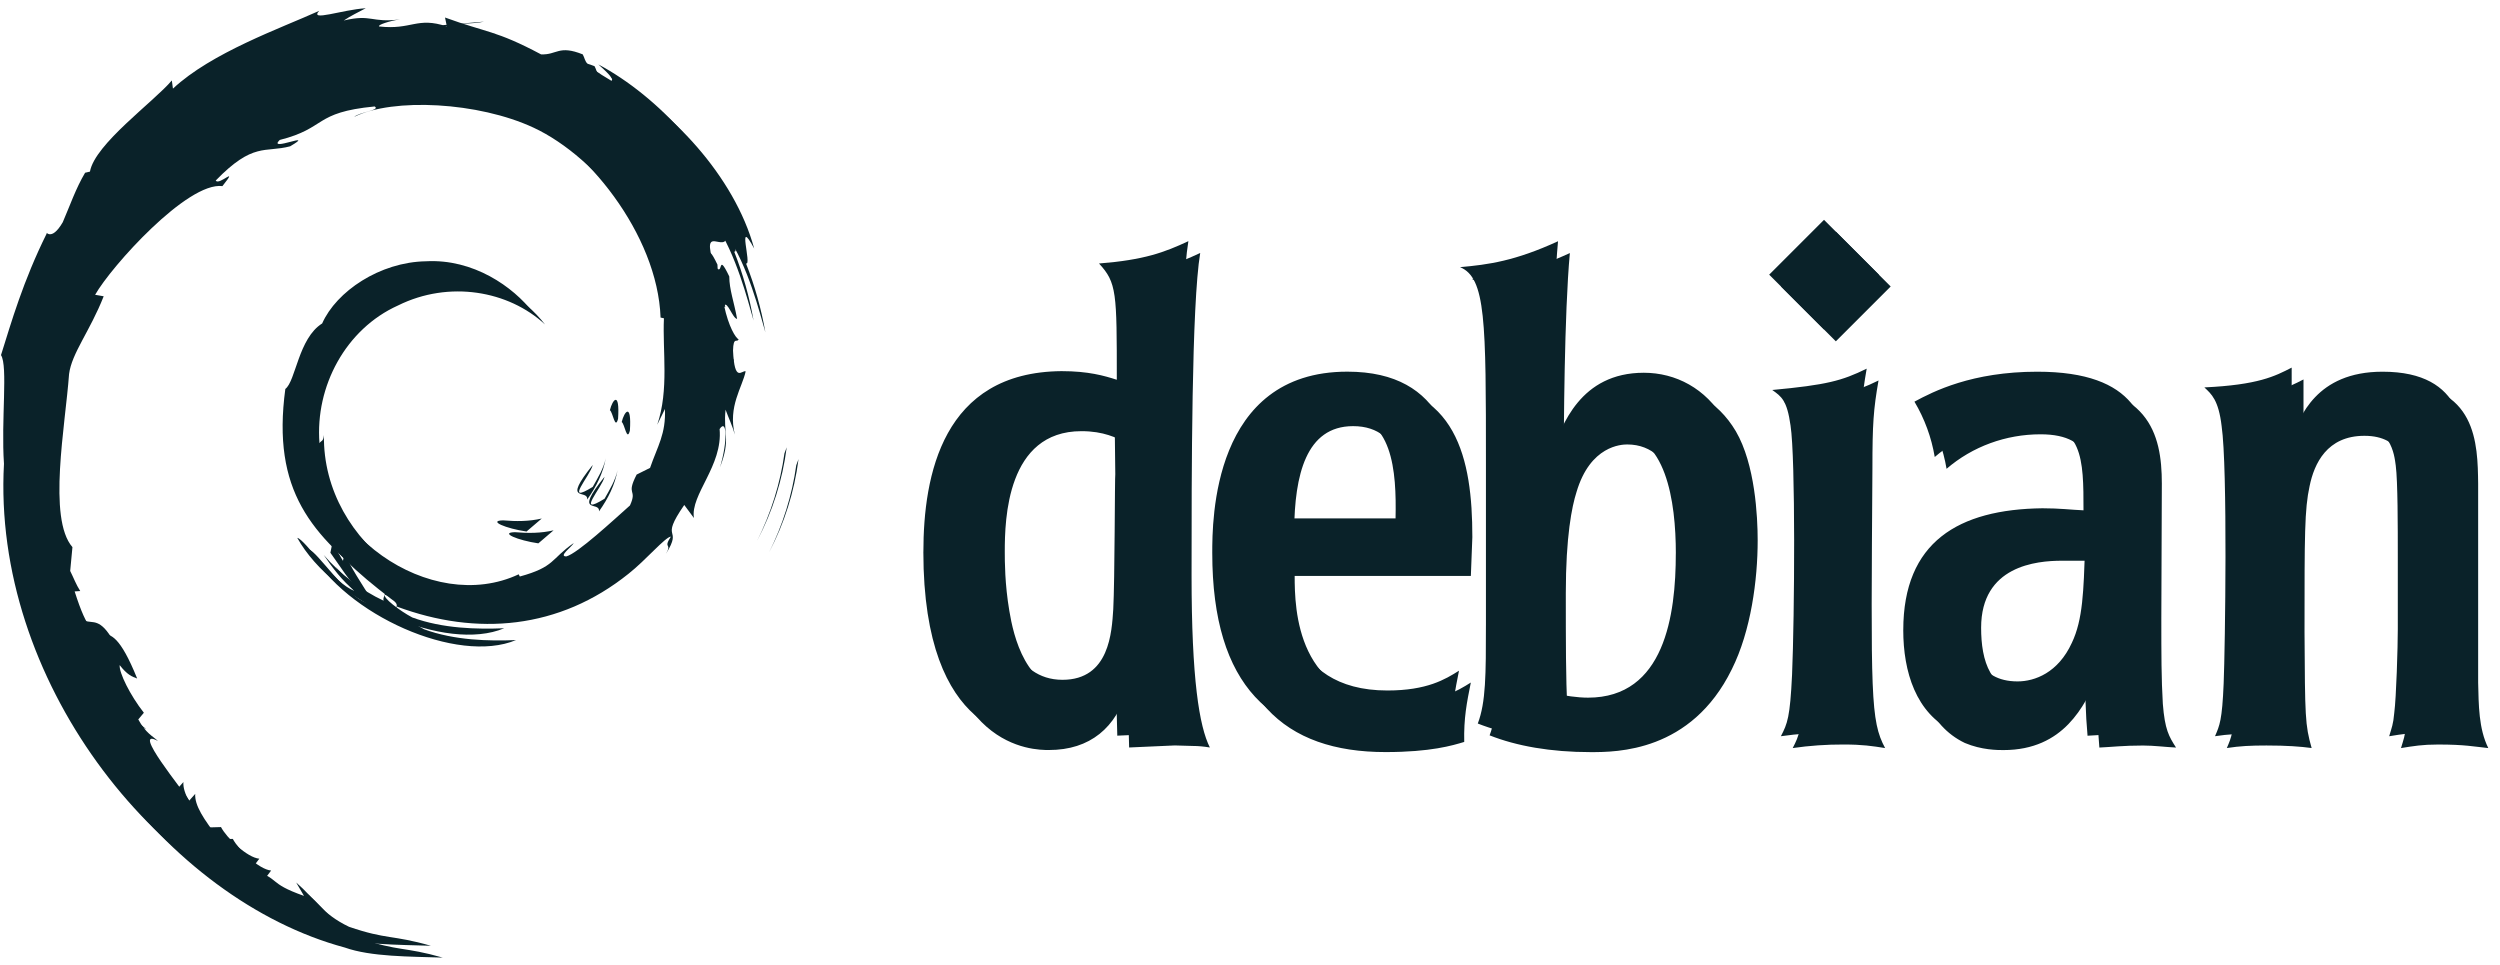
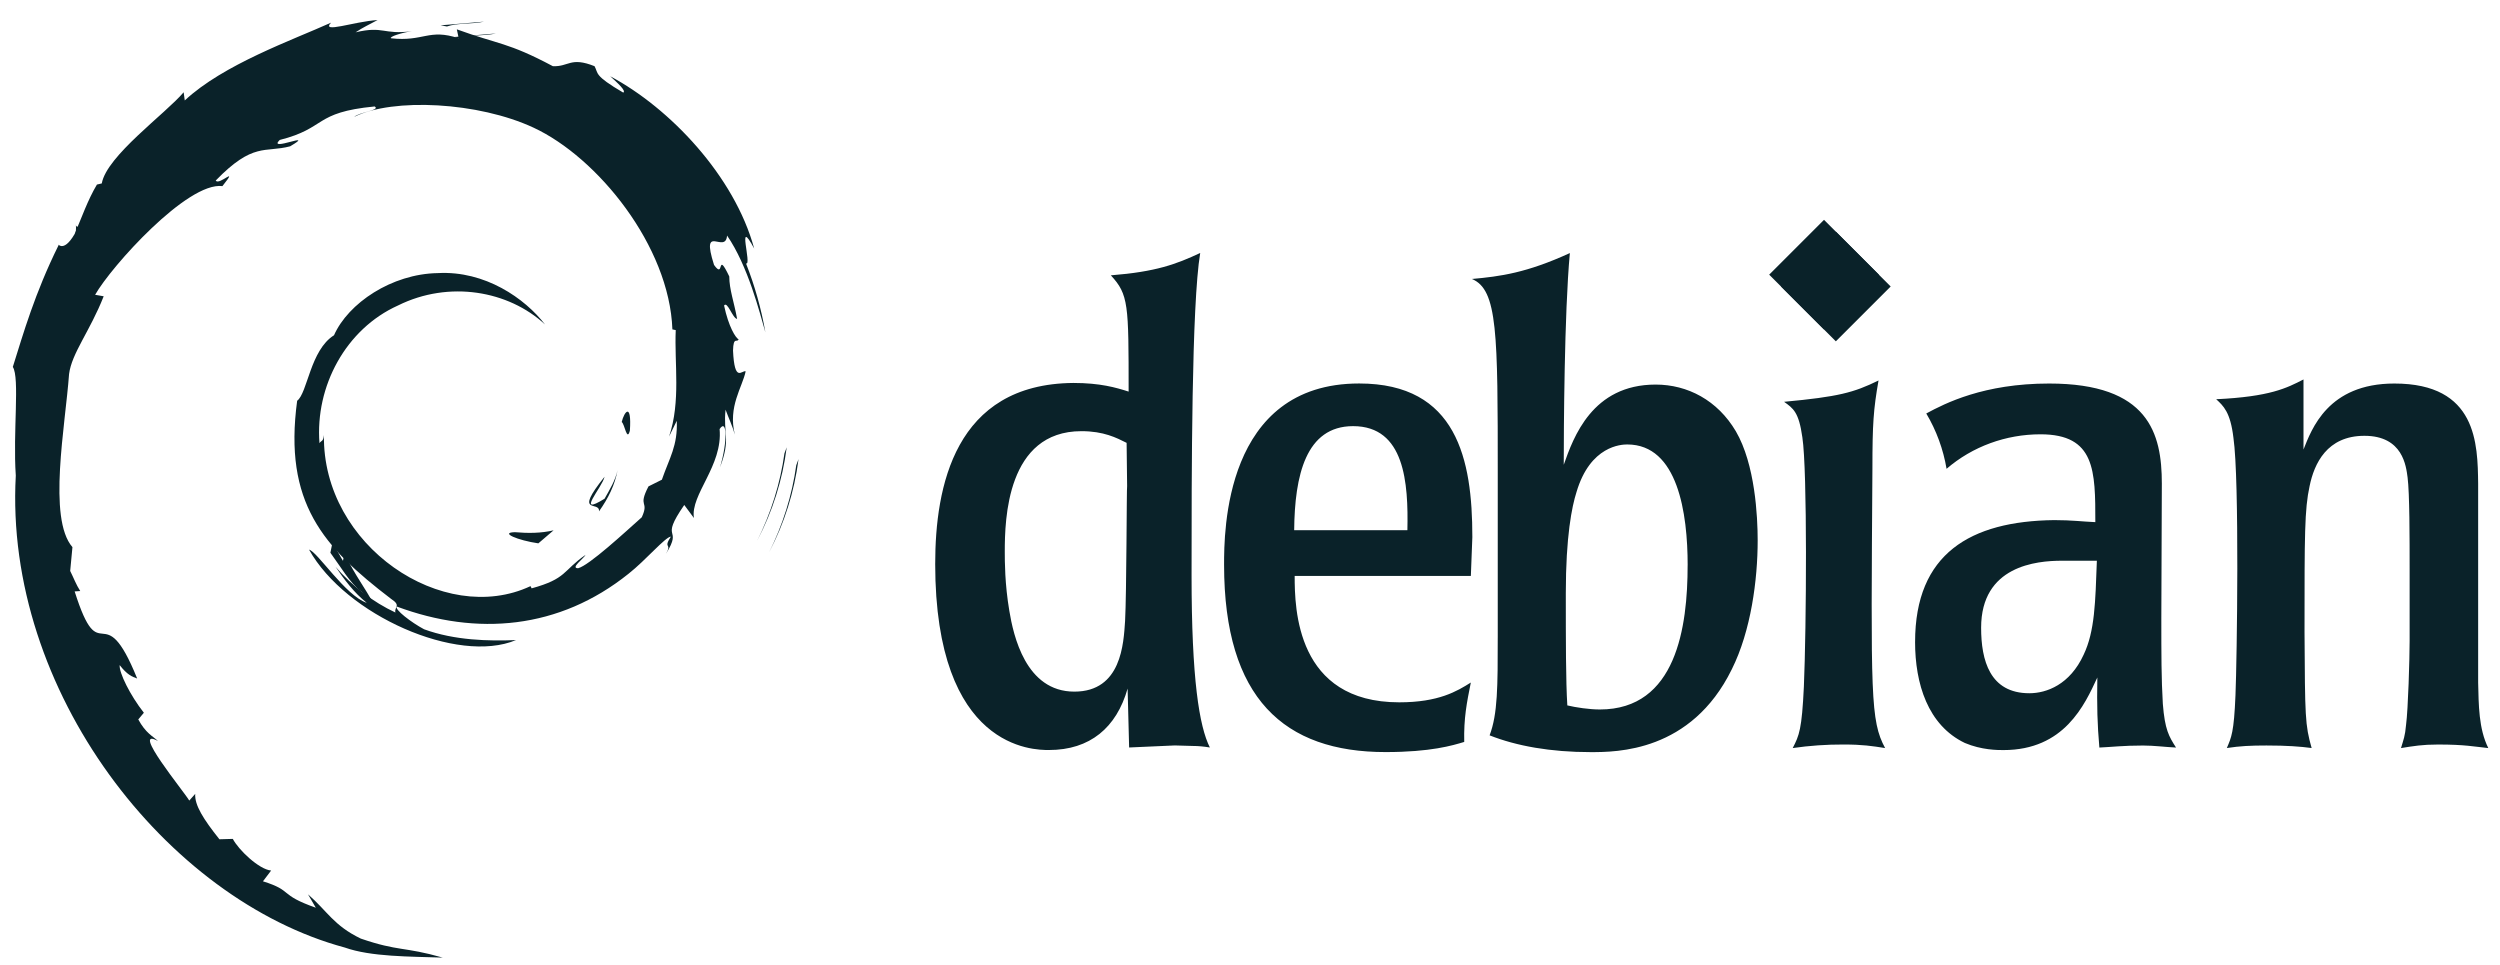
<svg xmlns="http://www.w3.org/2000/svg" width="158px" height="61px" viewBox="0 0 158 61" version="1.1">
  <title>Debian</title>
  <g stroke="none" stroke-width="1" fill="none" fill-rule="evenodd">
    <g id="Partner" transform="translate(-1021, -1225)" fill="#0A2229" fill-rule="nonzero">
      <g id="Debian" transform="translate(1021.063, 1225.52)">
        <path d="M32.478,33.114 C31.49,33.138 32.666,33.631 33.96,33.82 L34.924,32.996 C34.125,33.185 33.301,33.185 32.478,33.114 M37.793,31.798 C38.382,30.974 38.805,30.105 38.969,29.187 C38.827,29.846 38.475,30.411 38.146,30.998 C36.288,32.15 37.982,30.315 38.146,29.61 C36.146,32.103 37.864,31.092 37.793,31.798 M39.746,26.693 C39.865,24.906 39.394,25.469 39.229,26.152 C39.418,26.27 39.558,27.422 39.746,26.693 M28.737,2.37 C29.254,2.464 29.889,2.534 29.795,2.653 C30.36,2.534 30.501,2.418 28.737,2.37 M29.795,2.676 L29.419,2.747 L29.771,2.723 L29.795,2.675 M42.708,26.056 C42.779,27.655 42.238,28.432 41.768,29.797 L40.921,30.22 C40.216,31.584 40.991,31.089 40.498,32.171 C39.416,33.135 37.182,35.206 36.475,35.393 C35.958,35.393 36.828,34.782 36.946,34.546 C35.487,35.558 35.77,36.051 33.536,36.664 L33.466,36.523 C27.962,39.111 20.294,33.983 20.41,26.972 C20.364,27.419 20.246,27.301 20.128,27.489 C19.846,23.891 21.797,20.268 25.091,18.786 C28.313,17.187 32.077,17.846 34.382,19.986 C33.111,18.339 30.595,16.576 27.607,16.74 C24.69,16.788 21.939,18.646 21.046,20.669 C19.541,21.609 19.376,24.315 18.717,24.808 C17.848,31.254 20.364,34.053 24.646,37.323 C25.327,37.769 24.834,37.84 24.928,38.192 C23.517,37.533 22.199,36.523 21.141,35.299 C21.706,36.123 22.317,36.946 23.117,37.581 C21.776,37.134 19.989,34.335 19.47,34.217 C21.776,38.357 28.855,41.486 32.549,39.933 C30.832,40.003 28.668,39.957 26.739,39.25 C25.94,38.827 24.834,37.98 25.022,37.816 C30.079,39.697 35.278,39.25 39.654,35.746 C40.76,34.876 41.982,33.418 42.336,33.394 C41.819,34.193 42.43,33.77 42.03,34.476 C43.136,32.688 41.559,33.746 43.182,31.394 L43.793,32.218 C43.559,30.735 45.628,28.924 45.416,26.596 C45.887,25.89 45.933,27.373 45.44,29.018 C46.145,27.183 45.628,26.901 45.793,25.372 C45.981,25.889 46.24,26.43 46.38,26.948 C45.933,25.184 46.851,23.961 47.063,22.949 C46.828,22.855 46.358,23.725 46.264,21.633 C46.287,20.715 46.522,21.162 46.616,20.928 C46.428,20.833 45.981,20.128 45.699,18.788 C45.911,18.481 46.24,19.611 46.522,19.635 C46.334,18.577 46.027,17.777 46.027,16.952 C45.204,15.235 45.745,17.187 45.064,16.223 C44.194,13.494 45.793,15.588 45.887,14.366 C47.205,16.271 47.957,19.258 48.309,20.481 C48.048,18.993 47.638,17.535 47.085,16.129 C47.486,16.293 46.45,13.048 47.602,15.189 C46.356,10.603 42.263,6.297 38.5,4.298 C38.971,4.721 39.536,5.238 39.324,5.332 C37.442,4.226 37.771,4.132 37.512,3.663 C35.984,3.052 35.889,3.709 34.878,3.663 C32.008,2.134 31.444,2.298 28.809,1.334 L28.927,1.899 C27.022,1.264 26.715,2.134 24.646,1.899 C24.528,1.805 25.305,1.547 25.964,1.453 C24.129,1.687 24.199,1.1 22.411,1.523 C22.858,1.216 23.329,1.006 23.8,0.747 C22.295,0.841 20.201,1.617 20.859,0.912 C18.412,2.017 14.061,3.546 11.614,5.828 L11.544,5.311 C10.416,6.652 6.675,9.334 6.369,11.073 L6.063,11.144 C5.475,12.132 5.099,13.237 4.651,14.273 C3.897,15.567 3.545,14.766 3.639,14.978 C2.135,18.012 1.406,20.576 0.747,22.67 C1.194,23.351 0.747,26.786 0.935,29.538 C0.182,43.134 10.462,56.33 21.73,59.365 C23.377,59.952 25.823,59.93 27.917,60 C25.447,59.295 25.142,59.623 22.742,58.8 C21.025,57.977 20.624,57.059 19.402,56.001 L19.896,56.848 C17.496,56.001 18.508,55.79 16.556,55.179 L17.073,54.498 C16.298,54.427 15.004,53.18 14.651,52.498 L13.804,52.522 C12.792,51.252 12.227,50.358 12.275,49.653 L11.898,50.076 C11.592,49.535 8.135,45.347 9.923,46.313 C9.594,46.006 9.147,45.818 8.676,44.948 L9.029,44.526 C8.159,43.42 7.453,41.985 7.5,41.514 C7.971,42.126 8.277,42.244 8.606,42.362 C6.418,36.952 6.3,42.055 4.655,36.858 L5.008,36.834 C4.749,36.433 4.585,35.987 4.373,35.564 L4.515,34.059 C2.938,32.248 4.068,26.367 4.302,23.121 C4.467,21.805 5.619,20.416 6.49,18.205 L5.949,18.111 C6.961,16.323 11.783,10.96 13.994,11.242 C15.075,9.878 13.781,11.242 13.571,10.89 C15.947,8.443 16.676,9.149 18.275,8.726 C19.992,7.714 16.793,9.126 17.616,8.325 C20.603,7.572 19.733,6.584 23.614,6.208 C24.015,6.442 22.674,6.56 22.32,6.867 C24.791,5.643 30.176,5.927 33.658,7.548 C37.704,9.43 42.244,15.028 42.432,20.297 L42.644,20.343 C42.55,22.437 42.973,24.859 42.221,27.071 L42.716,26.059" id="Shape" />
-         <path d="M21.705,34.479 L21.564,35.162 C22.223,36.055 22.74,36.997 23.564,37.678 C22.952,36.526 22.506,36.055 21.705,34.479 M23.233,34.408 C22.881,34.032 22.692,33.561 22.458,33.114 C22.67,33.914 23.117,34.597 23.54,35.302 L23.233,34.408 M50.401,28.504 L50.261,28.881 C50.002,30.762 49.414,32.644 48.544,34.385 C49.51,32.551 50.139,30.56 50.403,28.504 M28.927,1.901 C29.586,1.666 30.574,1.76 31.279,1.595 L28.527,1.829 L28.927,1.899 M5.474,14.367 C5.638,15.802 4.392,16.343 5.756,15.401 C6.462,13.802 5.45,14.978 5.474,14.367 M3.897,20.977 C4.204,20.037 4.274,19.448 4.392,18.907 C3.522,19.989 3.992,20.225 3.897,20.977" id="Shape" />
+         <path d="M21.705,34.479 L21.564,35.162 C22.223,36.055 22.74,36.997 23.564,37.678 C22.952,36.526 22.506,36.055 21.705,34.479 M23.233,34.408 C22.881,34.032 22.692,33.561 22.458,33.114 C22.67,33.914 23.117,34.597 23.54,35.302 L23.233,34.408 M50.401,28.504 L50.261,28.881 C50.002,30.762 49.414,32.644 48.544,34.385 C49.51,32.551 50.139,30.56 50.403,28.504 M28.927,1.901 C29.586,1.666 30.574,1.76 31.279,1.595 L28.527,1.829 L28.927,1.899 M5.474,14.367 C5.638,15.802 4.392,16.343 5.756,15.401 C6.462,13.802 5.45,14.978 5.474,14.367 M3.897,20.977 C4.204,20.037 4.274,19.448 4.392,18.907 " id="Shape" />
        <path d="M59.041,35.105 C59.041,46.881 65.298,46.881 66.229,46.881 C68.827,46.881 70.497,45.468 71.202,42.998 L71.298,46.721 L74.185,46.592 L75.34,46.625 C75.661,46.625 76.014,46.658 76.4,46.721 C75.726,45.373 75.244,42.389 75.244,35.843 C75.244,29.49 75.244,18.741 75.79,15.468 C74.282,16.174 72.998,16.657 70.142,16.881 C71.266,18.1 71.266,18.71 71.266,24.229 C70.464,23.972 69.468,23.683 67.769,23.683 C60.262,23.747 59.042,30.262 59.042,35.106 M71.171,30.197 C71.139,30.229 71.139,36.967 71.042,38.732 C70.946,40.144 70.818,43.191 67.834,43.191 C64.754,43.191 63.983,39.63 63.727,38.089 C63.439,36.389 63.439,34.945 63.439,34.335 C63.439,32.313 63.567,26.73 68.283,26.73 C69.696,26.73 70.497,27.147 71.139,27.468 L71.171,30.197 Z M92.989,33.406 C92.989,28.528 92.026,23.716 85.834,23.716 C77.299,23.716 77.299,33.15 77.299,35.171 C77.299,43.641 81.117,47.011 87.503,47.011 C90.359,47.011 91.738,46.594 92.476,46.37 C92.443,44.862 92.636,43.899 92.893,42.616 C92.026,43.161 90.871,43.867 88.37,43.867 C81.856,43.867 81.76,37.931 81.76,35.877 L92.895,35.877 L92.99,33.407 M81.729,32.99 C81.76,29.525 82.467,26.412 85.451,26.412 C88.724,26.412 88.948,30.006 88.884,32.99 L81.729,32.99 Z M94.594,39.761 C94.594,42.841 94.594,44.606 94.08,45.954 C95.78,46.628 97.931,47.014 100.465,47.014 C102.102,47.014 106.818,47.014 109.385,41.783 C110.605,39.344 111.022,36.105 111.022,33.634 C111.022,32.127 110.862,28.821 109.642,26.736 C108.487,24.779 106.594,23.785 104.573,23.785 C100.562,23.785 99.376,27.122 98.766,28.854 C98.766,26.736 98.798,19.293 99.152,15.474 C96.424,16.725 94.757,16.951 92.959,17.111 C94.595,17.785 94.595,20.543 94.595,29.528 L94.595,39.763 M106.595,35.206 C106.595,39.089 105.89,44.319 101.045,44.319 C100.371,44.319 99.537,44.191 98.992,44.062 C98.896,42.554 98.896,39.956 98.896,36.971 C98.896,33.377 99.282,31.484 99.57,30.586 C100.437,27.634 102.426,27.57 102.779,27.57 C105.987,27.57 106.597,31.934 106.597,35.206 L106.595,35.206 Z M119.076,46.757 C118.243,46.628 117.664,46.533 116.445,46.533 C115.371,46.529 114.299,46.604 113.236,46.757 C113.653,45.954 113.813,45.569 113.942,42.874 C114.102,39.152 114.166,29.205 113.846,27.12 C113.622,25.515 113.269,25.291 112.691,24.874 C116.124,24.553 117.087,24.297 118.66,23.526 C118.338,25.355 118.274,26.285 118.274,29.076 C118.177,43.484 118.145,45.023 119.076,46.757 M120.97,40.05 C120.97,42.681 121.772,45.312 124.114,46.435 C125.172,46.885 126.2,46.885 126.553,46.885 C130.404,46.885 131.686,44.029 132.489,42.297 C132.457,44.127 132.489,45.249 132.617,46.725 C133.355,46.694 134.125,46.597 135.376,46.597 C136.081,46.597 136.755,46.692 137.462,46.725 C137.012,46.02 136.757,45.603 136.628,43.965 C136.533,42.393 136.533,40.79 136.533,38.575 L136.565,30.04 C136.565,26.863 135.732,23.719 129.442,23.719 C125.302,23.719 122.865,24.97 121.677,25.612 C122.317,26.689 122.752,27.874 122.96,29.109 C124.597,27.697 126.714,26.928 128.896,26.928 C132.362,26.928 132.362,29.238 132.362,32.479 C131.559,32.446 130.885,32.351 129.763,32.351 C124.468,32.415 120.971,34.468 120.971,40.051 M132.459,34.918 C132.363,37.55 132.33,39.377 131.625,40.854 C130.758,42.747 129.282,43.293 128.192,43.293 C125.689,43.293 125.144,41.206 125.144,39.153 C125.144,35.239 128.641,34.918 130.246,34.918 L132.459,34.918 Z M156.556,42.619 C156.589,44.031 156.589,45.539 157.197,46.758 C156.266,46.663 155.721,46.534 154.021,46.534 C153.026,46.534 152.481,46.63 151.68,46.758 C151.84,46.213 151.937,46.02 152.001,45.282 C152.13,44.319 152.225,41.111 152.225,39.987 L152.225,35.462 C152.225,33.504 152.225,30.649 152.097,29.655 C152.001,28.949 151.808,27.023 149.369,27.023 C146.995,27.023 146.194,28.788 145.904,30.199 C145.583,31.675 145.583,33.247 145.583,39.44 C145.615,44.799 145.615,45.28 146.032,46.755 C145.327,46.66 144.46,46.595 143.177,46.595 C142.183,46.595 141.509,46.628 140.673,46.755 C140.962,46.081 141.123,45.76 141.219,43.418 C141.315,41.108 141.476,29.813 141.09,27.15 C140.898,25.514 140.449,25.128 140,24.711 C143.401,24.551 144.459,24.006 145.518,23.461 L145.518,27.89 C146.031,26.606 147.058,23.719 151.261,23.719 C156.492,23.719 156.523,27.537 156.556,30.04 L156.556,42.619" id="Shape" />
        <polyline points="119.428 17.586 115.962 21.052 112.497 17.586 115.962 14.121 119.428 17.586" />
-         <path d="M31.731,32.367 C30.743,32.391 31.919,32.884 33.213,33.072 L34.177,32.249 C33.377,32.437 32.554,32.437 31.731,32.367 M37.046,31.051 C37.635,30.227 38.058,29.357 38.222,28.44 C38.08,29.099 37.728,29.664 37.399,30.251 C35.541,31.403 37.234,29.568 37.399,28.863 C35.399,31.355 37.116,30.345 37.046,31.051 M38.999,25.946 C39.117,24.158 38.647,24.722 38.482,25.405 C38.67,25.523 38.811,26.675 38.999,25.946 M27.99,1.623 C28.507,1.717 29.142,1.787 29.048,1.905 C29.613,1.787 29.753,1.671 27.99,1.623 M29.048,1.929 L28.671,2 L29.024,1.976 L29.048,1.928 M41.961,25.309 C42.031,26.908 41.49,27.685 41.021,29.05 L40.174,29.472 C39.468,30.837 40.244,30.342 39.751,31.424 C38.669,32.388 36.435,34.459 35.728,34.646 C35.211,34.646 36.081,34.035 36.199,33.799 C34.74,34.81 35.023,35.304 32.789,35.916 L32.718,35.776 C27.214,38.364 19.547,33.235 19.663,26.225 C19.617,26.672 19.499,26.554 19.381,26.742 C19.098,23.144 21.05,19.521 24.344,18.039 C27.566,16.44 31.33,17.099 33.634,19.239 C32.364,17.592 29.848,15.829 26.86,15.993 C23.943,16.041 21.192,17.898 20.298,19.922 C18.794,20.862 18.629,23.568 17.97,24.061 C17.1,30.507 19.617,33.306 23.898,36.575 C24.58,37.022 24.087,37.092 24.181,37.445 C22.77,36.786 21.452,35.776 20.394,34.552 C20.959,35.375 21.57,36.199 22.37,36.834 C21.029,36.387 19.242,33.588 18.723,33.47 C21.029,37.609 28.108,40.739 31.802,39.186 C30.085,39.256 27.921,39.21 25.992,38.503 C25.193,38.08 24.087,37.233 24.275,37.068 C29.332,38.95 34.531,38.503 38.907,34.999 C40.012,34.129 41.235,32.67 41.589,32.647 C41.072,33.446 41.683,33.023 41.283,33.729 C42.389,31.941 40.812,32.999 42.435,30.647 L43.046,31.47 C42.811,29.988 44.881,28.177 44.669,25.849 C45.14,25.143 45.186,26.626 44.693,28.271 C45.398,26.436 44.881,26.153 45.046,24.625 C45.234,25.142 45.492,25.683 45.633,26.201 C45.186,24.436 46.104,23.214 46.316,22.202 C46.081,22.108 45.61,22.978 45.516,20.886 C45.54,19.968 45.775,20.415 45.869,20.18 C45.681,20.086 45.234,19.381 44.951,18.04 C45.164,17.734 45.492,18.864 45.775,18.888 C45.587,17.83 45.28,17.03 45.28,16.205 C44.457,14.488 44.998,16.44 44.316,15.476 C43.447,12.747 45.046,14.841 45.14,13.618 C46.458,15.524 47.209,18.511 47.562,19.733 C47.301,18.246 46.891,16.788 46.338,15.382 C46.739,15.546 45.703,12.3 46.855,14.442 C45.609,9.856 41.516,5.55 37.753,3.551 C38.224,3.974 38.789,4.491 38.576,4.585 C36.695,3.479 37.024,3.385 36.765,2.916 C35.236,2.304 35.142,2.962 34.131,2.916 C31.261,1.387 30.696,1.551 28.062,0.587 L28.18,1.152 C26.274,0.517 25.968,1.387 23.898,1.152 C23.78,1.058 24.557,0.8 25.216,0.705 C23.381,0.94 23.452,0.353 21.664,0.776 C22.111,0.469 22.582,0.259 23.053,0 C21.548,0.094 19.454,0.87 20.112,0.164 C17.665,1.27 13.314,2.799 10.867,5.081 L10.797,4.564 C9.669,5.904 5.928,8.587 5.622,10.326 L5.316,10.397 C4.728,11.384 4.352,12.49 3.903,13.526 C3.15,14.82 2.798,14.019 2.892,14.231 C1.388,17.265 0.659,19.829 0,21.923 C0.447,22.604 0,26.038 0.188,28.791 C-0.565,42.387 9.715,55.583 20.983,58.618 C22.63,59.205 25.076,59.183 27.17,59.253 C24.699,58.547 24.395,58.876 21.995,58.053 C20.277,57.229 19.877,56.312 18.655,55.254 L19.149,56.101 C16.749,55.254 17.761,55.043 15.809,54.432 L16.326,53.75 C15.551,53.68 14.257,52.432 13.904,51.751 L13.057,51.775 C12.045,50.505 11.48,49.611 11.528,48.906 L11.151,49.329 C10.845,48.788 7.388,44.6 9.176,45.566 C8.847,45.259 8.4,45.071 7.929,44.201 L8.282,43.778 C7.412,42.672 6.705,41.238 6.753,40.767 C7.224,41.378 7.53,41.496 7.859,41.614 C5.671,36.205 5.553,41.308 3.908,36.111 L4.261,36.087 C4.002,35.686 3.838,35.239 3.625,34.816 L3.767,33.312 C2.191,31.5 3.321,25.62 3.555,22.374 C3.72,21.058 4.872,19.669 5.743,17.458 L5.202,17.363 C6.214,15.576 11.036,10.213 13.246,10.495 C14.328,9.131 13.034,10.495 12.823,10.142 C15.2,7.696 15.929,8.401 17.528,7.979 C19.245,6.967 16.045,8.379 16.869,7.578 C19.856,6.825 18.986,5.837 22.867,5.461 C23.268,5.695 21.927,5.813 21.573,6.12 C24.043,4.896 29.429,5.18 32.911,6.801 C36.956,8.682 41.496,14.28 41.685,19.55 L41.897,19.596 C41.803,21.69 42.226,24.112 41.474,26.324 L41.969,25.312" id="Shape" />
        <path d="M20.957,33.732 L20.817,34.414 C21.476,35.308 21.993,36.25 22.816,36.931 C22.205,35.779 21.758,35.308 20.957,33.732 M22.486,33.661 C22.133,33.285 21.945,32.814 21.711,32.367 C21.923,33.167 22.37,33.85 22.793,34.555 L22.486,33.661 M49.654,27.757 L49.514,28.133 C49.255,30.015 48.667,31.896 47.797,33.637 C48.763,31.804 49.392,29.812 49.656,27.757 M28.18,1.154 C28.839,0.919 29.827,1.013 30.532,0.847 L27.779,1.082 L28.18,1.152 M4.727,13.62 C4.891,15.055 3.645,15.596 5.009,14.654 C5.715,13.055 4.703,14.231 4.727,13.62 M3.15,20.23 C3.457,19.29 3.527,18.701 3.645,18.16 C2.775,19.242 3.244,19.478 3.15,20.23" id="Shape" />
-         <path d="M58.293,34.358 C58.293,46.133 64.55,46.133 65.481,46.133 C68.08,46.133 69.749,44.721 70.455,42.251 L70.55,45.974 L73.438,45.845 L74.593,45.878 C74.914,45.878 75.267,45.911 75.652,45.974 C74.978,44.626 74.497,41.641 74.497,35.096 C74.497,28.743 74.497,17.994 75.043,14.721 C73.535,15.427 72.251,15.909 69.395,16.133 C70.519,17.353 70.519,17.963 70.519,23.481 C69.717,23.224 68.721,22.936 67.022,22.936 C59.514,23 58.295,29.514 58.295,34.359 M70.423,29.45 C70.392,29.481 70.392,36.22 70.295,37.985 C70.199,39.397 70.071,42.444 67.086,42.444 C64.006,42.444 63.235,38.883 62.98,37.342 C62.691,35.641 62.691,34.198 62.691,33.588 C62.691,31.566 62.82,25.983 67.536,25.983 C68.948,25.983 69.749,26.4 70.392,26.721 L70.423,29.45 Z M92.242,32.659 C92.242,27.781 91.279,22.969 85.086,22.969 C76.552,22.969 76.552,32.403 76.552,34.423 C76.552,42.894 80.37,46.264 86.756,46.264 C89.611,46.264 90.991,45.847 91.729,45.622 C91.696,44.115 91.889,43.152 92.146,41.868 C91.279,42.414 90.124,43.119 87.622,43.119 C81.108,43.119 81.013,37.184 81.013,35.13 L92.147,35.13 L92.243,32.66 M80.981,32.243 C81.013,28.778 81.72,25.665 84.704,25.665 C87.977,25.665 88.201,29.259 88.136,32.243 L80.981,32.243 Z M93.847,39.014 C93.847,42.094 93.847,43.859 93.333,45.207 C95.033,45.881 97.184,46.267 99.718,46.267 C101.354,46.267 106.071,46.267 108.638,41.036 C109.858,38.597 110.274,35.357 110.274,32.887 C110.274,31.379 110.115,28.074 108.895,25.989 C107.74,24.031 105.847,23.038 103.826,23.038 C99.815,23.038 98.629,26.375 98.019,28.107 C98.019,25.989 98.05,18.545 98.404,14.727 C95.677,15.978 94.009,16.204 92.212,16.364 C93.848,17.038 93.848,19.796 93.848,28.781 L93.848,39.016 M105.848,34.459 C105.848,38.342 105.143,43.572 100.298,43.572 C99.624,43.572 98.79,43.444 98.245,43.315 C98.149,41.807 98.149,39.208 98.149,36.224 C98.149,32.63 98.534,30.737 98.823,29.839 C99.69,26.887 101.679,26.823 102.031,26.823 C105.24,26.823 105.85,31.187 105.85,34.459 L105.848,34.459 Z M118.329,46.009 C117.495,45.881 116.917,45.785 115.698,45.785 C114.624,45.782 113.552,45.857 112.489,46.009 C112.906,45.207 113.066,44.821 113.195,42.127 C113.354,38.404 113.419,28.458 113.099,26.373 C112.875,24.768 112.522,24.544 111.944,24.127 C115.376,23.806 116.34,23.55 117.912,22.779 C117.591,24.608 117.527,25.538 117.527,28.329 C117.43,42.737 117.398,44.276 118.329,46.009 M120.223,39.303 C120.223,41.934 121.025,44.564 123.367,45.688 C124.425,46.138 125.453,46.138 125.806,46.138 C129.657,46.138 130.939,43.282 131.741,41.55 C131.71,43.379 131.741,44.502 131.87,45.978 C132.608,45.947 133.378,45.85 134.629,45.85 C135.334,45.85 136.008,45.945 136.715,45.978 C136.265,45.273 136.009,44.856 135.881,43.218 C135.785,41.646 135.785,40.042 135.785,37.828 L135.818,29.293 C135.818,26.116 134.984,22.972 128.694,22.972 C124.555,22.972 122.118,24.223 120.93,24.865 C121.57,25.942 122.005,27.127 122.213,28.362 C123.85,26.95 125.967,26.18 128.149,26.18 C131.614,26.18 131.614,28.491 131.614,31.732 C130.812,31.699 130.138,31.603 129.016,31.603 C123.721,31.668 120.224,33.721 120.224,39.304 M131.712,34.171 C131.616,36.802 131.583,38.63 130.878,40.107 C130.011,42 128.534,42.545 127.445,42.545 C124.942,42.545 124.397,40.459 124.397,38.406 C124.397,34.492 127.893,34.171 129.498,34.171 L131.712,34.171 Z M155.809,41.871 C155.842,43.284 155.842,44.792 156.45,46.011 C155.519,45.915 154.973,45.787 153.274,45.787 C152.279,45.787 151.733,45.882 150.933,46.011 C151.092,45.466 151.19,45.273 151.254,44.534 C151.382,43.572 151.478,40.364 151.478,39.24 L151.478,34.715 C151.478,32.757 151.478,29.901 151.349,28.908 C151.254,28.202 151.061,26.276 148.622,26.276 C146.248,26.276 145.447,28.041 145.157,29.452 C144.835,30.928 144.835,32.5 144.835,38.693 C144.868,44.052 144.868,44.533 145.285,46.008 C144.58,45.912 143.713,45.848 142.429,45.848 C141.436,45.848 140.762,45.881 139.926,46.008 C140.215,45.334 140.376,45.013 140.472,42.671 C140.567,40.361 140.729,29.066 140.343,26.403 C140.15,24.767 139.702,24.381 139.252,23.964 C142.654,23.804 143.712,23.259 144.771,22.713 L144.771,27.143 C145.284,25.859 146.31,22.972 150.514,22.972 C155.744,22.972 155.776,26.79 155.809,29.293 L155.809,41.871" id="Shape" />
        <polyline points="118.68 16.839 115.215 20.304 111.749 16.839 115.215 13.373 118.68 16.839" />
      </g>
    </g>
  </g>
</svg>